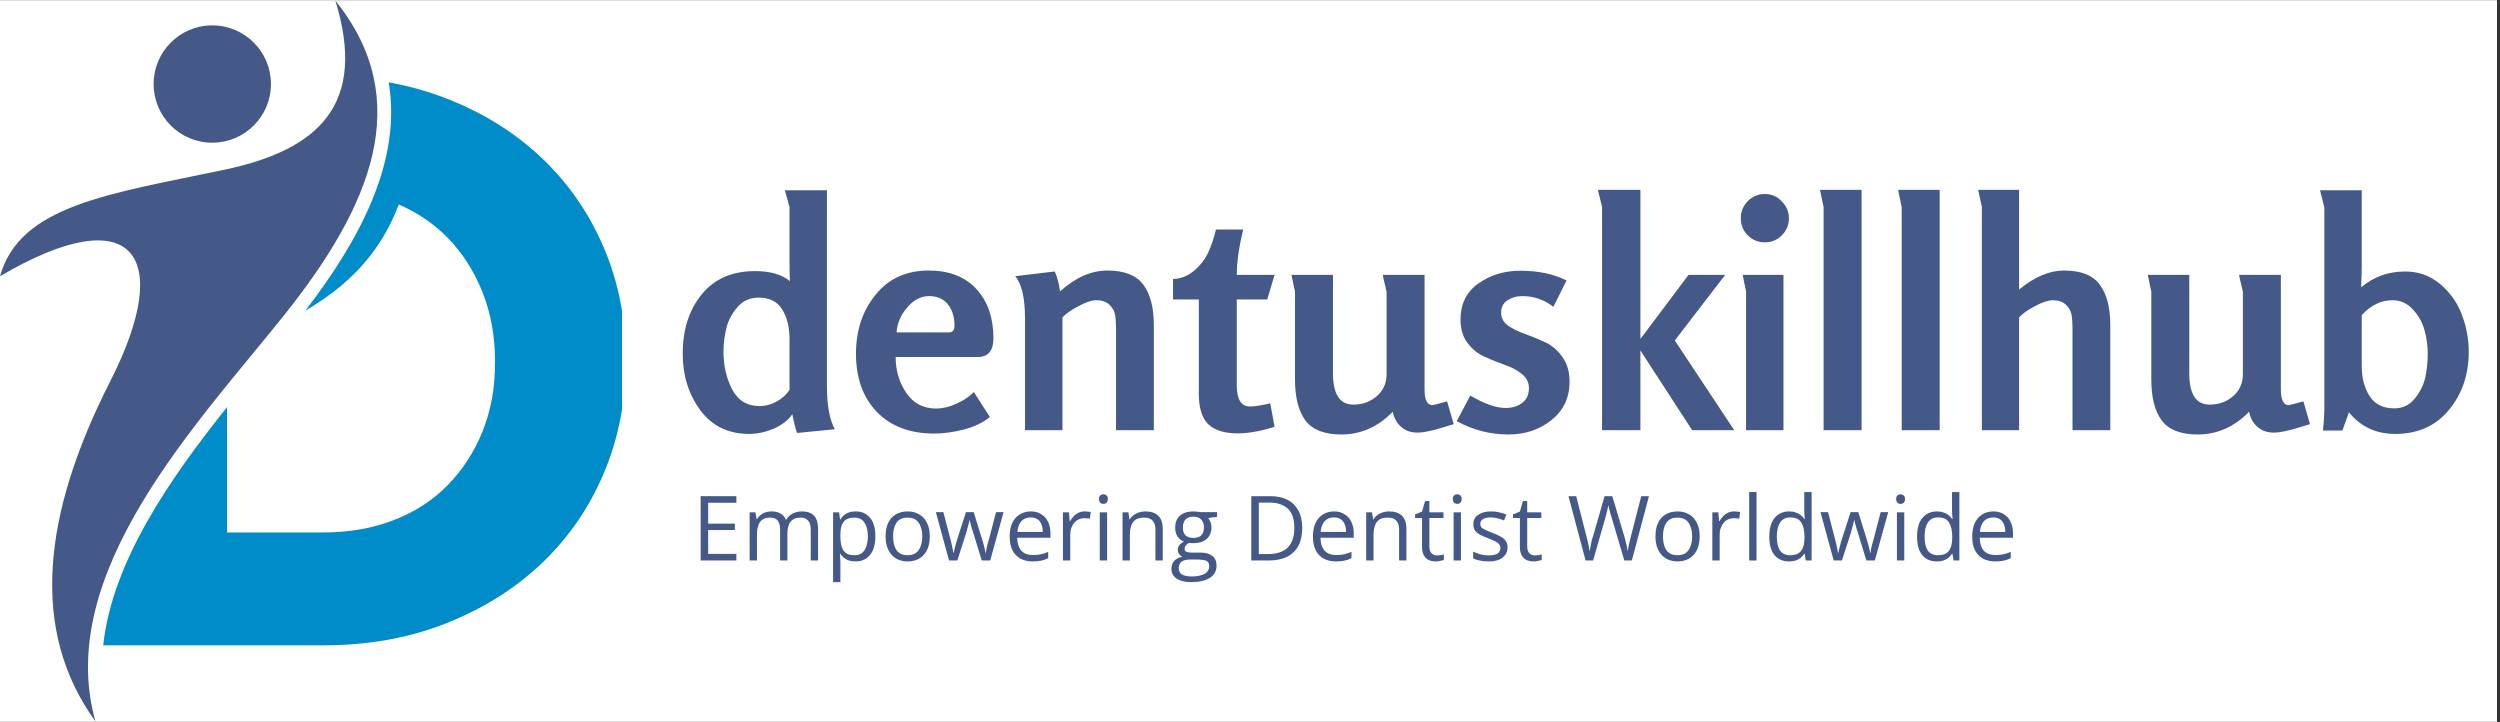
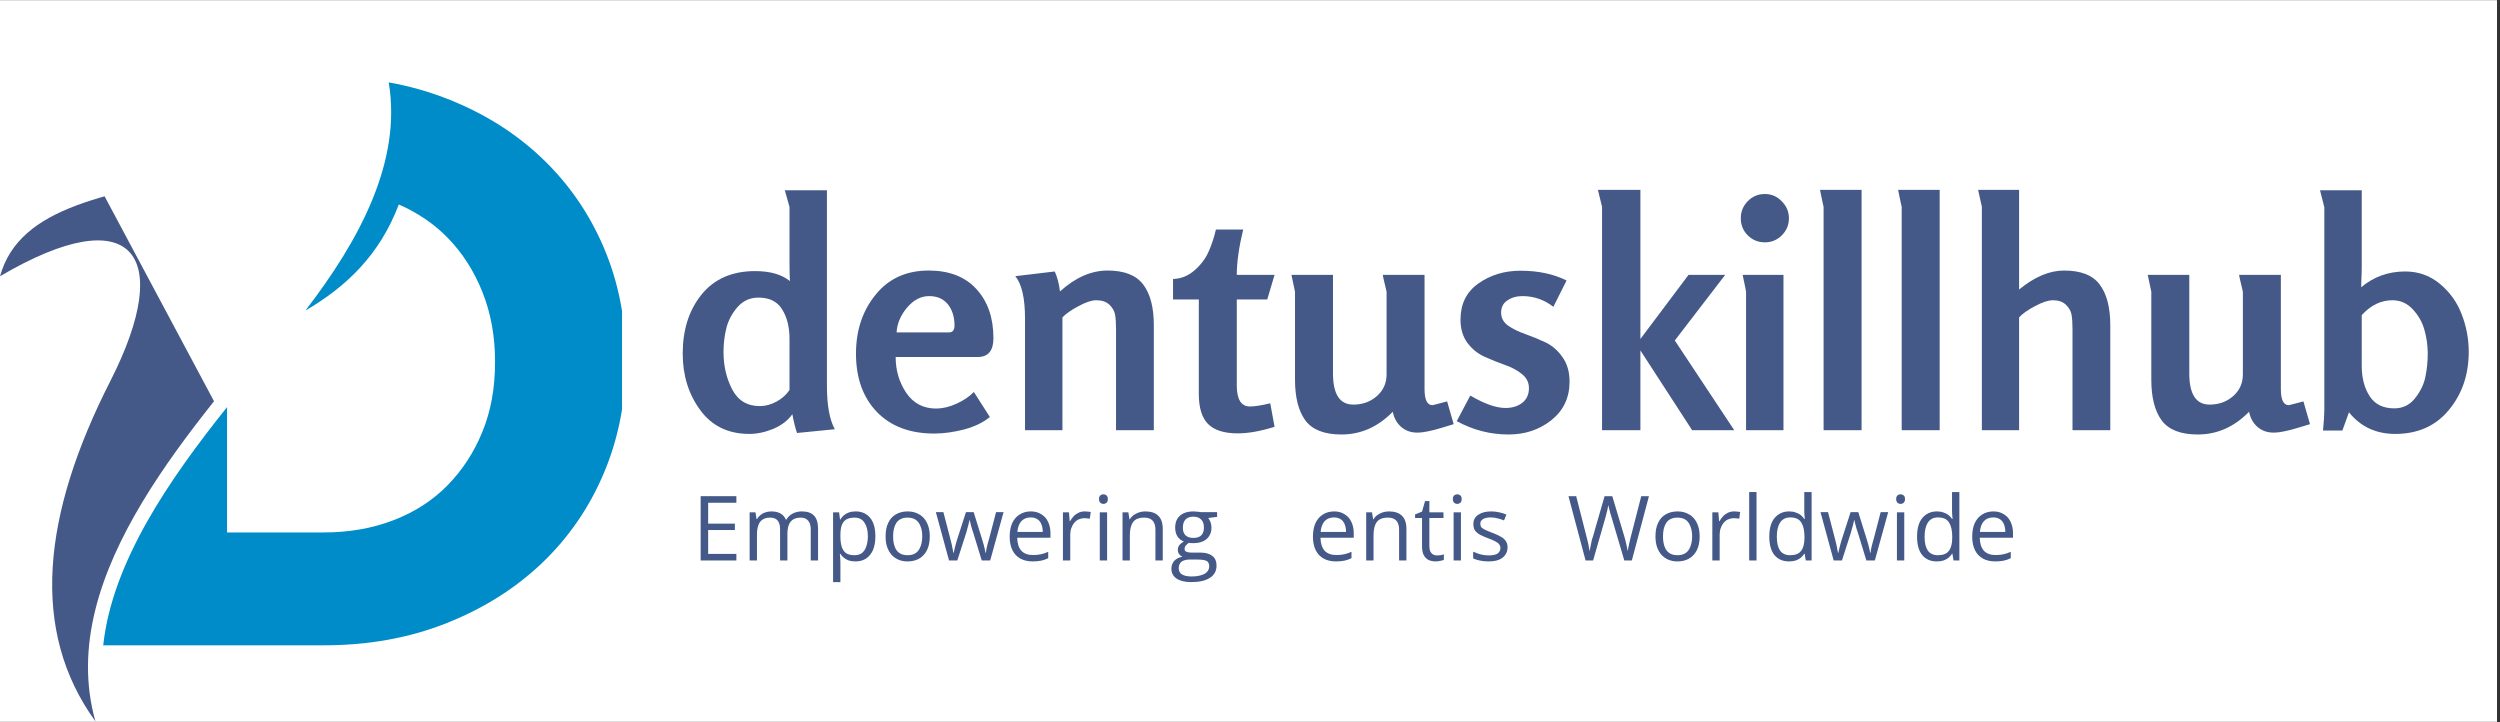
<svg xmlns="http://www.w3.org/2000/svg" width="277" zoomAndPan="magnify" viewBox="0 0 207.75 60" height="80" preserveAspectRatio="xMidYMid meet" version="1.0">
  <rect x="0" y="0" width="207.75" height="60" fill="#333333" stroke="none" />
  <defs>
    <g />
    <clipPath id="545bdb22de">
      <path d="M 0 0.035 L 207.5 0.035 L 207.5 59.965 L 0 59.965 Z M 0 0.035 " clip-rule="nonzero" />
    </clipPath>
    <clipPath id="d066ba0c5d">
      <path d="M 8 6 L 51.688 6 L 51.688 54 L 8 54 Z M 8 6 " clip-rule="nonzero" />
    </clipPath>
    <clipPath id="7fa875b711">
-       <path d="M 0 0.035 L 32 0.035 L 32 59.965 L 0 59.965 Z M 0 0.035 " clip-rule="nonzero" />
+       <path d="M 0 0.035 L 32 59.965 L 0 59.965 Z M 0 0.035 " clip-rule="nonzero" />
    </clipPath>
  </defs>
  <g clip-path="url(#545bdb22de)">
    <path fill="#ffffff" d="M 0 0.035 L 207.5 0.035 L 207.5 59.965 L 0 59.965 Z M 0 0.035 " fill-opacity="1" fill-rule="nonzero" />
    <path fill="#ffffff" d="M 0 0.035 L 207.5 0.035 L 207.5 59.965 L 0 59.965 Z M 0 0.035 " fill-opacity="1" fill-rule="nonzero" />
  </g>
  <g clip-path="url(#d066ba0c5d)">
    <path fill="#008cc9" d="M 52.004 30 L 52.004 29.867 C 52.004 26.535 51.398 23.445 50.18 20.586 C 48.965 17.727 47.242 15.242 45.02 13.129 C 42.793 11.012 40.137 9.363 37.055 8.168 C 35.543 7.586 33.961 7.141 32.301 6.844 C 33.418 13.453 29.824 20.023 25.375 25.812 C 28.781 23.82 31.543 21.199 33.141 16.992 C 34.703 17.676 36.055 18.59 37.188 19.746 C 38.422 21.008 39.391 22.512 40.09 24.27 C 40.789 26.023 41.137 27.938 41.137 30.004 L 41.137 30.141 C 41.137 32.254 40.789 34.164 40.09 35.875 C 39.395 37.586 38.426 39.07 37.188 40.332 C 35.953 41.59 34.453 42.559 32.699 43.23 C 30.945 43.906 29.012 44.246 26.895 44.246 L 18.867 44.246 L 18.867 33.832 C 14.129 39.762 9.324 46.676 8.578 53.625 L 26.898 53.625 C 30.59 53.625 33.973 53.02 37.055 51.805 C 40.137 50.586 42.793 48.926 45.02 46.809 C 47.242 44.691 48.965 42.195 50.18 39.316 C 51.398 36.434 52.004 33.332 52.004 30 " fill-opacity="1" fill-rule="nonzero" />
  </g>
  <g clip-path="url(#7fa875b711)">
    <path fill="#445988" d="M 17.641 2.109 C 20.336 2.109 22.516 4.293 22.516 6.984 C 22.516 9.676 20.332 11.859 17.641 11.859 C 14.945 11.859 12.766 9.676 12.766 6.984 C 12.766 4.293 14.945 2.109 17.641 2.109 M 27.871 0.055 C 30.52 8.672 26.512 12.453 18.625 14.109 C 9.039 16.125 1.652 17.059 0 22.957 C 10.98 16.496 14.566 21.062 9.168 31.668 C 3.516 42.773 2.461 52.402 7.93 59.945 C 4.438 47.562 16.574 35.02 23.641 26.156 C 30.805 17.168 34.551 8.352 27.871 0.055 Z M 27.871 0.055 " fill-opacity="1" fill-rule="evenodd" />
  </g>
  <g fill="#445988" fill-opacity="1">
    <g transform="translate(55.999, 35.747)">
      <g>
        <path d="M 13.375 -0.078 L 10.234 0.234 C 10.098 -0.148 9.969 -0.672 9.844 -1.328 C 9.5 -0.828 8.984 -0.426 8.297 -0.125 C 7.609 0.164 6.93 0.312 6.266 0.312 C 4.516 0.312 3.156 -0.348 2.188 -1.672 C 1.219 -2.992 0.734 -4.555 0.734 -6.359 C 0.734 -8.336 1.254 -9.973 2.297 -11.266 C 3.348 -12.566 4.832 -13.219 6.75 -13.219 C 8 -13.219 8.961 -12.941 9.641 -12.391 C 9.617 -12.859 9.609 -13.383 9.609 -13.969 L 9.609 -18.547 L 9.219 -19.938 L 12.719 -19.938 L 12.719 -3.688 C 12.719 -2.07 12.938 -0.867 13.375 -0.078 Z M 9.609 -3.344 L 9.609 -7.578 C 9.609 -8.566 9.406 -9.383 9 -10.031 C 8.602 -10.688 7.945 -11.016 7.031 -11.016 C 6.32 -11.016 5.738 -10.75 5.281 -10.219 C 4.82 -9.688 4.516 -9.102 4.359 -8.469 C 4.203 -7.844 4.125 -7.188 4.125 -6.5 C 4.125 -5.352 4.363 -4.316 4.844 -3.391 C 5.332 -2.461 6.098 -2 7.141 -2 C 7.609 -2 8.07 -2.125 8.531 -2.375 C 8.988 -2.625 9.348 -2.945 9.609 -3.344 Z M 9.609 -3.344 " />
      </g>
    </g>
  </g>
  <g fill="#445988" fill-opacity="1">
    <g transform="translate(70.46, 35.747)">
      <g>
        <path d="M 12.094 -7.641 C 12.094 -6.598 11.656 -6.078 10.781 -6.078 L 3.969 -6.078 C 3.969 -4.973 4.258 -3.984 4.844 -3.109 C 5.438 -2.234 6.266 -1.797 7.328 -1.797 C 7.859 -1.797 8.414 -1.926 9 -2.188 C 9.582 -2.445 10.07 -2.773 10.469 -3.172 L 11.797 -1.094 C 11.254 -0.645 10.547 -0.301 9.672 -0.062 C 8.797 0.164 7.961 0.281 7.172 0.281 C 5.16 0.281 3.57 -0.316 2.406 -1.516 C 1.25 -2.723 0.672 -4.336 0.672 -6.359 C 0.672 -8.285 1.211 -9.914 2.297 -11.25 C 3.379 -12.594 4.852 -13.266 6.719 -13.266 C 8.414 -13.266 9.734 -12.754 10.672 -11.734 C 11.617 -10.711 12.094 -9.348 12.094 -7.641 Z M 8.859 -8.703 C 8.859 -9.41 8.676 -9.992 8.312 -10.453 C 7.945 -10.91 7.426 -11.141 6.75 -11.141 C 6.062 -11.141 5.445 -10.816 4.906 -10.172 C 4.375 -9.535 4.086 -8.852 4.047 -8.125 L 8.406 -8.125 C 8.707 -8.125 8.859 -8.316 8.859 -8.703 Z M 8.859 -8.703 " />
      </g>
    </g>
  </g>
  <g fill="#445988" fill-opacity="1">
    <g transform="translate(83.258, 35.747)">
      <g>
        <path d="M 12.625 0 L 9.484 0 L 9.484 -8.406 C 9.484 -8.895 9.457 -9.289 9.406 -9.594 C 9.352 -9.895 9.195 -10.172 8.938 -10.422 C 8.676 -10.672 8.312 -10.797 7.844 -10.797 C 7.457 -10.797 6.969 -10.633 6.375 -10.312 C 5.781 -10 5.332 -9.688 5.031 -9.375 L 5.031 0 L 1.922 0 L 1.922 -9.25 C 1.922 -10.977 1.648 -12.16 1.109 -12.797 L 4.391 -13.188 C 4.598 -12.738 4.742 -12.188 4.828 -11.531 C 6.109 -12.688 7.426 -13.266 8.781 -13.266 C 10.176 -13.266 11.164 -12.875 11.75 -12.094 C 12.332 -11.32 12.625 -10.195 12.625 -8.719 Z M 12.625 0 " />
      </g>
    </g>
  </g>
  <g fill="#445988" fill-opacity="1">
    <g transform="translate(97.433, 35.747)">
      <g>
        <path d="M 8.484 -0.281 C 7.328 0.082 6.305 0.266 5.422 0.266 C 4.297 0.266 3.473 0.004 2.953 -0.516 C 2.441 -1.035 2.188 -1.867 2.188 -3.016 L 2.188 -10.859 L 0.047 -10.859 L 0.047 -12.562 C 0.703 -12.582 1.289 -12.816 1.812 -13.266 C 2.332 -13.711 2.723 -14.223 2.984 -14.797 C 3.242 -15.367 3.453 -15.992 3.609 -16.672 L 5.875 -16.672 C 5.52 -15.203 5.344 -13.945 5.344 -12.906 L 8.484 -12.906 L 7.875 -10.859 L 5.344 -10.859 L 5.344 -3.719 C 5.344 -2.551 5.707 -1.969 6.438 -1.969 C 6.832 -1.969 7.395 -2.055 8.125 -2.234 Z M 8.484 -0.281 " />
      </g>
    </g>
  </g>
  <g fill="#445988" fill-opacity="1">
    <g transform="translate(105.896, 35.747)">
      <g>
        <path d="M 14.906 -0.5 C 14.781 -0.457 14.473 -0.363 13.984 -0.219 C 13.504 -0.07 13.102 0.031 12.781 0.094 C 12.469 0.164 12.164 0.203 11.875 0.203 C 11.352 0.203 10.91 0.047 10.547 -0.266 C 10.18 -0.586 9.945 -1.008 9.844 -1.531 C 8.613 -0.27 7.191 0.359 5.578 0.359 C 4.16 0.359 3.16 -0.031 2.578 -0.812 C 2.004 -1.602 1.719 -2.727 1.719 -4.188 L 1.719 -11.5 L 1.422 -12.906 L 4.875 -12.906 L 4.875 -4.719 C 4.875 -2.988 5.438 -2.125 6.562 -2.125 C 7.332 -2.125 7.984 -2.359 8.516 -2.828 C 9.055 -3.297 9.328 -3.898 9.328 -4.641 L 9.328 -11.5 C 9.328 -11.52 9.301 -11.633 9.25 -11.844 C 9.195 -12.051 9.145 -12.27 9.094 -12.5 C 9.039 -12.738 9.016 -12.875 9.016 -12.906 L 12.484 -12.906 L 12.484 -3.422 C 12.484 -2.523 12.703 -2.078 13.141 -2.078 C 13.172 -2.078 13.578 -2.18 14.359 -2.391 Z M 14.906 -0.5 " />
      </g>
    </g>
  </g>
  <g fill="#445988" fill-opacity="1">
    <g transform="translate(120.227, 35.747)">
      <g>
        <path d="M 10.203 -4.031 C 10.203 -2.695 9.695 -1.629 8.688 -0.828 C 7.688 -0.035 6.504 0.359 5.141 0.359 C 3.617 0.359 2.18 -0.008 0.828 -0.75 L 1.953 -2.875 C 3.129 -2.188 4.102 -1.844 4.875 -1.844 C 5.438 -1.844 5.898 -1.984 6.266 -2.266 C 6.641 -2.555 6.828 -2.969 6.828 -3.5 C 6.828 -3.969 6.629 -4.359 6.234 -4.672 C 5.848 -4.984 5.379 -5.234 4.828 -5.422 C 4.273 -5.617 3.719 -5.844 3.156 -6.094 C 2.594 -6.344 2.113 -6.727 1.719 -7.25 C 1.332 -7.77 1.141 -8.414 1.141 -9.188 C 1.141 -10.488 1.633 -11.488 2.625 -12.188 C 3.625 -12.895 4.789 -13.25 6.125 -13.25 C 7.602 -13.25 8.879 -12.977 9.953 -12.438 L 8.859 -10.25 C 8.098 -10.844 7.238 -11.141 6.281 -11.141 C 5.801 -11.141 5.383 -11.02 5.031 -10.781 C 4.688 -10.551 4.516 -10.211 4.516 -9.766 C 4.516 -9.328 4.707 -8.969 5.094 -8.688 C 5.488 -8.414 5.969 -8.18 6.531 -7.984 C 7.094 -7.785 7.648 -7.555 8.203 -7.297 C 8.754 -7.035 9.223 -6.629 9.609 -6.078 C 10.004 -5.535 10.203 -4.852 10.203 -4.031 Z M 10.203 -4.031 " />
      </g>
    </g>
  </g>
  <g fill="#445988" fill-opacity="1">
    <g transform="translate(131.364, 35.747)">
      <g>
        <path d="M 12.75 0 L 9.25 0 L 4.953 -6.625 L 4.953 0 L 1.766 0 L 1.766 -18.562 L 1.422 -19.969 L 4.953 -19.969 L 4.953 -7.578 L 8.953 -12.906 L 12 -12.906 L 7.812 -7.453 Z M 12.75 0 " />
      </g>
    </g>
  </g>
  <g fill="#445988" fill-opacity="1">
    <g transform="translate(143.41, 35.747)">
      <g>
        <path d="M 4.797 0 L 1.688 0 L 1.688 -11.5 C 1.688 -11.52 1.664 -11.633 1.625 -11.844 C 1.582 -12.051 1.535 -12.273 1.484 -12.516 C 1.43 -12.754 1.406 -12.883 1.406 -12.906 L 4.797 -12.906 Z M 4.641 -19.031 C 5.047 -18.633 5.25 -18.16 5.25 -17.609 C 5.25 -17.055 5.051 -16.582 4.656 -16.188 C 4.27 -15.801 3.801 -15.609 3.25 -15.609 C 2.695 -15.609 2.223 -15.801 1.828 -16.188 C 1.441 -16.582 1.25 -17.055 1.25 -17.609 C 1.25 -18.16 1.441 -18.633 1.828 -19.031 C 2.223 -19.426 2.695 -19.625 3.25 -19.625 C 3.801 -19.625 4.266 -19.426 4.641 -19.031 Z M 4.641 -19.031 " />
      </g>
    </g>
  </g>
  <g fill="#445988" fill-opacity="1">
    <g transform="translate(149.9, 35.747)">
      <g>
        <path d="M 4.797 0 L 1.641 0 L 1.641 -18.562 C 1.641 -18.582 1.613 -18.695 1.562 -18.906 C 1.52 -19.113 1.473 -19.336 1.422 -19.578 C 1.367 -19.816 1.344 -19.945 1.344 -19.969 L 4.797 -19.969 Z M 4.797 0 " />
      </g>
    </g>
  </g>
  <g fill="#445988" fill-opacity="1">
    <g transform="translate(156.39, 35.747)">
      <g>
        <path d="M 4.797 0 L 1.641 0 L 1.641 -18.562 C 1.641 -18.582 1.613 -18.695 1.562 -18.906 C 1.52 -19.113 1.473 -19.336 1.422 -19.578 C 1.367 -19.816 1.344 -19.945 1.344 -19.969 L 4.797 -19.969 Z M 4.797 0 " />
      </g>
    </g>
  </g>
  <g fill="#445988" fill-opacity="1">
    <g transform="translate(162.881, 35.747)">
      <g>
        <path d="M 12.484 0 L 9.344 0 L 9.344 -8.406 C 9.344 -8.895 9.316 -9.289 9.266 -9.594 C 9.211 -9.895 9.055 -10.172 8.797 -10.422 C 8.535 -10.672 8.176 -10.797 7.719 -10.797 C 7.332 -10.797 6.836 -10.633 6.234 -10.312 C 5.641 -10 5.195 -9.688 4.906 -9.375 L 4.906 0 L 1.812 0 L 1.812 -18.562 L 1.5 -19.969 L 4.906 -19.969 L 4.906 -11.688 C 6.188 -12.738 7.43 -13.266 8.641 -13.266 C 10.047 -13.266 11.035 -12.875 11.609 -12.094 C 12.191 -11.32 12.484 -10.195 12.484 -8.719 Z M 12.484 0 " />
      </g>
    </g>
  </g>
  <g fill="#445988" fill-opacity="1">
    <g transform="translate(177.055, 35.747)">
      <g>
        <path d="M 14.906 -0.5 C 14.781 -0.457 14.473 -0.363 13.984 -0.219 C 13.504 -0.07 13.102 0.031 12.781 0.094 C 12.469 0.164 12.164 0.203 11.875 0.203 C 11.352 0.203 10.91 0.047 10.547 -0.266 C 10.18 -0.586 9.945 -1.008 9.844 -1.531 C 8.613 -0.27 7.191 0.359 5.578 0.359 C 4.16 0.359 3.16 -0.031 2.578 -0.812 C 2.004 -1.602 1.719 -2.727 1.719 -4.188 L 1.719 -11.5 L 1.422 -12.906 L 4.875 -12.906 L 4.875 -4.719 C 4.875 -2.988 5.438 -2.125 6.562 -2.125 C 7.332 -2.125 7.984 -2.359 8.516 -2.828 C 9.055 -3.297 9.328 -3.898 9.328 -4.641 L 9.328 -11.5 C 9.328 -11.52 9.301 -11.633 9.25 -11.844 C 9.195 -12.051 9.145 -12.27 9.094 -12.5 C 9.039 -12.738 9.016 -12.875 9.016 -12.906 L 12.484 -12.906 L 12.484 -3.422 C 12.484 -2.523 12.703 -2.078 13.141 -2.078 C 13.172 -2.078 13.578 -2.18 14.359 -2.391 Z M 14.906 -0.5 " />
      </g>
    </g>
  </g>
  <g fill="#445988" fill-opacity="1">
    <g transform="translate(191.386, 35.747)">
      <g>
        <path d="M 13.766 -6.516 C 13.766 -4.609 13.211 -2.992 12.109 -1.672 C 11.016 -0.348 9.531 0.312 7.656 0.312 C 6.062 0.312 4.781 -0.285 3.812 -1.484 L 3.266 0.031 L 1.656 0.031 C 1.727 -0.727 1.766 -1.301 1.766 -1.688 L 1.766 -18.516 C 1.766 -18.535 1.707 -18.766 1.594 -19.203 C 1.477 -19.641 1.414 -19.883 1.406 -19.938 L 4.875 -19.938 L 4.875 -13.656 C 4.875 -13.238 4.863 -12.844 4.844 -12.469 C 4.832 -12.102 4.828 -11.906 4.828 -11.875 C 5.867 -12.75 7.086 -13.188 8.484 -13.188 C 9.598 -13.188 10.566 -12.836 11.391 -12.141 C 12.211 -11.453 12.812 -10.609 13.188 -9.609 C 13.57 -8.617 13.766 -7.586 13.766 -6.516 Z M 10.359 -6.359 C 10.359 -7.016 10.27 -7.66 10.094 -8.297 C 9.926 -8.93 9.609 -9.504 9.141 -10.016 C 8.672 -10.535 8.098 -10.797 7.422 -10.797 C 6.473 -10.797 5.625 -10.383 4.875 -9.562 L 4.875 -5.328 C 4.875 -4.336 5.094 -3.504 5.531 -2.828 C 5.969 -2.148 6.648 -1.812 7.578 -1.812 C 8.273 -1.812 8.844 -2.082 9.281 -2.625 C 9.727 -3.176 10.02 -3.766 10.156 -4.391 C 10.289 -5.023 10.359 -5.68 10.359 -6.359 Z M 10.359 -6.359 " />
      </g>
    </g>
  </g>
  <g fill="#445988" fill-opacity="1">
    <g transform="translate(57.49, 46.576)">
      <g>
        <path d="M 3.703 0 L 0.734 0 L 0.734 -5.344 L 3.703 -5.344 L 3.703 -4.797 L 1.359 -4.797 L 1.359 -3.062 L 3.578 -3.062 L 3.578 -2.531 L 1.359 -2.531 L 1.359 -0.547 L 3.703 -0.547 Z M 3.703 0 " />
      </g>
    </g>
    <g transform="translate(61.653, 46.576)">
      <g>
        <path d="M 4.984 -4.078 C 5.43 -4.078 5.766 -3.961 5.984 -3.734 C 6.211 -3.504 6.328 -3.133 6.328 -2.625 L 6.328 0 L 5.719 0 L 5.719 -2.594 C 5.719 -2.914 5.645 -3.156 5.5 -3.312 C 5.363 -3.477 5.16 -3.562 4.891 -3.562 C 4.504 -3.562 4.223 -3.445 4.047 -3.219 C 3.867 -3 3.781 -2.672 3.781 -2.234 L 3.781 0 L 3.172 0 L 3.172 -2.594 C 3.172 -2.812 3.141 -2.988 3.078 -3.125 C 3.023 -3.27 2.938 -3.379 2.812 -3.453 C 2.688 -3.523 2.531 -3.562 2.344 -3.562 C 2.07 -3.562 1.859 -3.504 1.703 -3.391 C 1.547 -3.285 1.43 -3.125 1.359 -2.906 C 1.285 -2.695 1.25 -2.438 1.25 -2.125 L 1.25 0 L 0.641 0 L 0.641 -4 L 1.125 -4 L 1.219 -3.438 L 1.25 -3.438 C 1.332 -3.57 1.43 -3.688 1.547 -3.781 C 1.672 -3.883 1.805 -3.957 1.953 -4 C 2.109 -4.051 2.273 -4.078 2.453 -4.078 C 2.754 -4.078 3.004 -4.02 3.203 -3.906 C 3.41 -3.789 3.562 -3.617 3.656 -3.391 L 3.688 -3.391 C 3.82 -3.617 4.004 -3.789 4.234 -3.906 C 4.461 -4.02 4.711 -4.078 4.984 -4.078 Z M 4.984 -4.078 " />
      </g>
    </g>
    <g transform="translate(68.588, 46.576)">
      <g>
        <path d="M 2.516 -4.078 C 3.016 -4.078 3.41 -3.906 3.703 -3.562 C 4.004 -3.219 4.156 -2.703 4.156 -2.016 C 4.156 -1.555 4.086 -1.172 3.953 -0.859 C 3.816 -0.555 3.625 -0.32 3.375 -0.156 C 3.133 0 2.844 0.078 2.5 0.078 C 2.289 0.078 2.102 0.051 1.938 0 C 1.781 -0.062 1.645 -0.141 1.531 -0.234 C 1.414 -0.328 1.32 -0.43 1.25 -0.547 L 1.203 -0.547 C 1.211 -0.453 1.223 -0.336 1.234 -0.203 C 1.242 -0.066 1.25 0.047 1.25 0.141 L 1.25 1.797 L 0.641 1.797 L 0.641 -4 L 1.141 -4 L 1.219 -3.406 L 1.25 -3.406 C 1.32 -3.531 1.414 -3.645 1.531 -3.75 C 1.645 -3.852 1.781 -3.93 1.938 -3.984 C 2.102 -4.047 2.297 -4.078 2.516 -4.078 Z M 2.422 -3.562 C 2.141 -3.562 1.91 -3.508 1.734 -3.406 C 1.566 -3.301 1.441 -3.141 1.359 -2.922 C 1.285 -2.711 1.25 -2.445 1.25 -2.125 L 1.25 -2 C 1.25 -1.664 1.285 -1.379 1.359 -1.141 C 1.43 -0.91 1.551 -0.734 1.719 -0.609 C 1.895 -0.492 2.129 -0.438 2.422 -0.438 C 2.672 -0.438 2.879 -0.5 3.047 -0.625 C 3.211 -0.758 3.332 -0.945 3.406 -1.188 C 3.488 -1.426 3.531 -1.703 3.531 -2.016 C 3.531 -2.492 3.438 -2.867 3.25 -3.141 C 3.07 -3.422 2.797 -3.562 2.422 -3.562 Z M 2.422 -3.562 " />
      </g>
    </g>
    <g transform="translate(73.171, 46.576)">
      <g>
        <path d="M 4.094 -2.016 C 4.094 -1.68 4.051 -1.383 3.969 -1.125 C 3.883 -0.863 3.758 -0.645 3.594 -0.469 C 3.438 -0.289 3.242 -0.156 3.016 -0.062 C 2.785 0.031 2.523 0.078 2.234 0.078 C 1.973 0.078 1.727 0.031 1.5 -0.062 C 1.281 -0.156 1.086 -0.289 0.922 -0.469 C 0.766 -0.645 0.641 -0.863 0.547 -1.125 C 0.461 -1.383 0.422 -1.68 0.422 -2.016 C 0.422 -2.453 0.492 -2.82 0.641 -3.125 C 0.785 -3.438 0.992 -3.672 1.266 -3.828 C 1.547 -3.992 1.879 -4.078 2.266 -4.078 C 2.629 -4.078 2.945 -3.992 3.219 -3.828 C 3.5 -3.672 3.711 -3.438 3.859 -3.125 C 4.016 -2.82 4.094 -2.453 4.094 -2.016 Z M 1.047 -2.016 C 1.047 -1.691 1.086 -1.41 1.172 -1.172 C 1.254 -0.93 1.383 -0.75 1.562 -0.625 C 1.738 -0.5 1.969 -0.438 2.25 -0.438 C 2.531 -0.438 2.758 -0.5 2.938 -0.625 C 3.113 -0.75 3.242 -0.93 3.328 -1.172 C 3.422 -1.41 3.469 -1.691 3.469 -2.016 C 3.469 -2.328 3.422 -2.598 3.328 -2.828 C 3.242 -3.066 3.113 -3.25 2.938 -3.375 C 2.758 -3.5 2.531 -3.562 2.25 -3.562 C 1.832 -3.562 1.523 -3.422 1.328 -3.141 C 1.141 -2.867 1.047 -2.492 1.047 -2.016 Z M 1.047 -2.016 " />
      </g>
    </g>
    <g transform="translate(77.677, 46.576)">
      <g>
        <path d="M 3.906 0 L 3.188 -2.344 C 3.156 -2.438 3.125 -2.531 3.094 -2.625 C 3.07 -2.727 3.047 -2.82 3.016 -2.906 C 2.992 -3 2.973 -3.082 2.953 -3.156 C 2.941 -3.238 2.926 -3.305 2.906 -3.359 L 2.891 -3.359 C 2.879 -3.305 2.863 -3.238 2.844 -3.156 C 2.832 -3.082 2.812 -3 2.781 -2.906 C 2.758 -2.82 2.734 -2.727 2.703 -2.625 C 2.68 -2.531 2.656 -2.43 2.625 -2.328 L 1.875 0 L 1.188 0 L 0.094 -4.016 L 0.719 -4.016 L 1.297 -1.797 C 1.336 -1.648 1.375 -1.504 1.406 -1.359 C 1.438 -1.223 1.461 -1.094 1.484 -0.969 C 1.516 -0.844 1.535 -0.734 1.547 -0.641 L 1.578 -0.641 C 1.598 -0.703 1.613 -0.773 1.625 -0.859 C 1.645 -0.941 1.664 -1.031 1.688 -1.125 C 1.719 -1.227 1.742 -1.328 1.766 -1.422 C 1.797 -1.516 1.82 -1.602 1.844 -1.688 L 2.594 -4.016 L 3.234 -4.016 L 3.953 -1.703 C 3.992 -1.578 4.031 -1.453 4.062 -1.328 C 4.094 -1.203 4.125 -1.078 4.156 -0.953 C 4.188 -0.836 4.207 -0.734 4.219 -0.641 L 4.25 -0.641 C 4.258 -0.723 4.273 -0.828 4.297 -0.953 C 4.328 -1.078 4.359 -1.211 4.391 -1.359 C 4.43 -1.504 4.473 -1.648 4.516 -1.797 L 5.094 -4.016 L 5.719 -4.016 L 4.609 0 Z M 3.906 0 " />
      </g>
    </g>
    <g transform="translate(83.482, 46.576)">
      <g>
        <path d="M 2.188 -4.078 C 2.52 -4.078 2.805 -4 3.047 -3.844 C 3.297 -3.695 3.484 -3.488 3.609 -3.219 C 3.742 -2.945 3.812 -2.629 3.812 -2.266 L 3.812 -1.891 L 1.047 -1.891 C 1.055 -1.422 1.172 -1.062 1.391 -0.812 C 1.617 -0.57 1.941 -0.453 2.359 -0.453 C 2.609 -0.453 2.828 -0.473 3.016 -0.516 C 3.211 -0.555 3.414 -0.625 3.625 -0.719 L 3.625 -0.188 C 3.426 -0.094 3.227 -0.023 3.031 0.016 C 2.832 0.055 2.598 0.078 2.328 0.078 C 1.941 0.078 1.602 0 1.312 -0.156 C 1.031 -0.312 0.812 -0.539 0.656 -0.844 C 0.5 -1.156 0.422 -1.531 0.422 -1.969 C 0.422 -2.406 0.488 -2.781 0.625 -3.094 C 0.77 -3.406 0.973 -3.645 1.234 -3.812 C 1.504 -3.988 1.82 -4.078 2.188 -4.078 Z M 2.172 -3.578 C 1.848 -3.578 1.586 -3.473 1.391 -3.266 C 1.203 -3.055 1.094 -2.758 1.062 -2.375 L 3.172 -2.375 C 3.172 -2.613 3.133 -2.82 3.062 -3 C 2.988 -3.188 2.879 -3.328 2.734 -3.422 C 2.586 -3.523 2.398 -3.578 2.172 -3.578 Z M 2.172 -3.578 " />
      </g>
    </g>
    <g transform="translate(87.688, 46.576)">
      <g>
        <path d="M 2.453 -4.078 C 2.535 -4.078 2.617 -4.07 2.703 -4.062 C 2.797 -4.051 2.879 -4.039 2.953 -4.031 L 2.875 -3.469 C 2.801 -3.488 2.723 -3.5 2.641 -3.5 C 2.566 -3.508 2.492 -3.516 2.422 -3.516 C 2.266 -3.516 2.113 -3.484 1.969 -3.422 C 1.82 -3.359 1.695 -3.266 1.594 -3.141 C 1.488 -3.023 1.406 -2.879 1.344 -2.703 C 1.281 -2.535 1.25 -2.352 1.25 -2.156 L 1.25 0 L 0.641 0 L 0.641 -4 L 1.141 -4 L 1.203 -3.266 L 1.234 -3.266 C 1.316 -3.41 1.414 -3.547 1.531 -3.672 C 1.645 -3.797 1.781 -3.895 1.938 -3.969 C 2.094 -4.039 2.266 -4.078 2.453 -4.078 Z M 2.453 -4.078 " />
      </g>
    </g>
    <g transform="translate(90.75, 46.576)">
      <g>
        <path d="M 1.25 -4 L 1.25 0 L 0.641 0 L 0.641 -4 Z M 0.953 -5.5 C 1.047 -5.5 1.129 -5.469 1.203 -5.406 C 1.273 -5.344 1.312 -5.242 1.312 -5.109 C 1.312 -4.973 1.273 -4.867 1.203 -4.797 C 1.129 -4.734 1.047 -4.703 0.953 -4.703 C 0.848 -4.703 0.758 -4.734 0.688 -4.797 C 0.613 -4.867 0.578 -4.973 0.578 -5.109 C 0.578 -5.242 0.613 -5.344 0.688 -5.406 C 0.758 -5.469 0.848 -5.5 0.953 -5.5 Z M 0.953 -5.5 " />
      </g>
    </g>
    <g transform="translate(92.641, 46.576)">
      <g>
        <path d="M 2.531 -4.078 C 3.008 -4.078 3.367 -3.957 3.609 -3.719 C 3.859 -3.488 3.984 -3.117 3.984 -2.609 L 3.984 0 L 3.375 0 L 3.375 -2.562 C 3.375 -2.895 3.297 -3.145 3.141 -3.312 C 2.992 -3.477 2.766 -3.562 2.453 -3.562 C 2.004 -3.562 1.691 -3.438 1.516 -3.188 C 1.336 -2.938 1.25 -2.57 1.25 -2.094 L 1.25 0 L 0.641 0 L 0.641 -4 L 1.125 -4 L 1.219 -3.422 L 1.25 -3.422 C 1.332 -3.566 1.441 -3.688 1.578 -3.781 C 1.711 -3.875 1.859 -3.945 2.016 -4 C 2.18 -4.051 2.352 -4.078 2.531 -4.078 Z M 2.531 -4.078 " />
      </g>
    </g>
    <g transform="translate(97.235, 46.576)">
      <g>
        <path d="M 1.75 1.797 C 1.227 1.797 0.82 1.695 0.531 1.5 C 0.25 1.301 0.109 1.031 0.109 0.688 C 0.109 0.426 0.188 0.207 0.344 0.031 C 0.508 -0.145 0.734 -0.258 1.016 -0.312 C 0.91 -0.363 0.82 -0.438 0.75 -0.531 C 0.676 -0.633 0.641 -0.75 0.641 -0.875 C 0.641 -1.02 0.676 -1.145 0.75 -1.25 C 0.832 -1.363 0.961 -1.473 1.141 -1.578 C 0.922 -1.66 0.742 -1.801 0.609 -2 C 0.484 -2.207 0.422 -2.445 0.422 -2.719 C 0.422 -3.008 0.477 -3.254 0.594 -3.453 C 0.719 -3.66 0.895 -3.816 1.125 -3.922 C 1.352 -4.023 1.629 -4.078 1.953 -4.078 C 2.016 -4.078 2.082 -4.07 2.156 -4.062 C 2.227 -4.062 2.297 -4.055 2.359 -4.047 C 2.43 -4.035 2.492 -4.023 2.547 -4.016 L 3.906 -4.016 L 3.906 -3.625 L 3.172 -3.531 C 3.242 -3.438 3.305 -3.32 3.359 -3.188 C 3.41 -3.051 3.438 -2.898 3.438 -2.734 C 3.438 -2.336 3.301 -2.02 3.031 -1.781 C 2.758 -1.551 2.383 -1.438 1.906 -1.438 C 1.801 -1.438 1.688 -1.445 1.562 -1.469 C 1.445 -1.395 1.359 -1.316 1.297 -1.234 C 1.234 -1.16 1.203 -1.07 1.203 -0.969 C 1.203 -0.883 1.223 -0.82 1.266 -0.781 C 1.316 -0.738 1.383 -0.707 1.469 -0.688 C 1.562 -0.664 1.676 -0.656 1.812 -0.656 L 2.516 -0.656 C 2.953 -0.656 3.285 -0.562 3.516 -0.375 C 3.742 -0.195 3.859 0.066 3.859 0.422 C 3.859 0.867 3.676 1.207 3.312 1.438 C 2.957 1.676 2.438 1.797 1.75 1.797 Z M 1.781 1.328 C 2.102 1.328 2.375 1.289 2.594 1.219 C 2.812 1.156 2.973 1.062 3.078 0.938 C 3.191 0.812 3.25 0.66 3.25 0.484 C 3.25 0.328 3.211 0.207 3.141 0.125 C 3.066 0.039 2.957 -0.008 2.812 -0.031 C 2.676 -0.062 2.504 -0.078 2.297 -0.078 L 1.609 -0.078 C 1.43 -0.078 1.273 -0.051 1.141 0 C 1.004 0.051 0.898 0.129 0.828 0.234 C 0.754 0.348 0.719 0.488 0.719 0.656 C 0.719 0.875 0.805 1.039 0.984 1.156 C 1.172 1.27 1.438 1.328 1.781 1.328 Z M 1.938 -1.875 C 2.227 -1.875 2.445 -1.945 2.594 -2.094 C 2.738 -2.238 2.812 -2.453 2.812 -2.734 C 2.812 -3.035 2.734 -3.258 2.578 -3.406 C 2.43 -3.562 2.211 -3.641 1.922 -3.641 C 1.648 -3.641 1.438 -3.562 1.281 -3.406 C 1.133 -3.25 1.062 -3.02 1.062 -2.719 C 1.062 -2.445 1.133 -2.238 1.281 -2.094 C 1.438 -1.945 1.656 -1.875 1.938 -1.875 Z M 1.938 -1.875 " />
      </g>
    </g>
    <g transform="translate(101.302, 46.576)">
      <g />
    </g>
    <g transform="translate(103.248, 46.576)">
      <g>
-         <path d="M 4.969 -2.719 C 4.969 -2.113 4.859 -1.609 4.641 -1.203 C 4.422 -0.805 4.102 -0.504 3.688 -0.297 C 3.27 -0.098 2.77 0 2.188 0 L 0.734 0 L 0.734 -5.344 L 2.344 -5.344 C 2.883 -5.344 3.348 -5.242 3.734 -5.047 C 4.129 -4.848 4.43 -4.551 4.641 -4.156 C 4.859 -3.77 4.969 -3.289 4.969 -2.719 Z M 4.312 -2.703 C 4.312 -3.18 4.234 -3.578 4.078 -3.891 C 3.922 -4.203 3.688 -4.43 3.375 -4.578 C 3.07 -4.734 2.695 -4.812 2.25 -4.812 L 1.359 -4.812 L 1.359 -0.531 L 2.109 -0.531 C 2.848 -0.531 3.398 -0.711 3.766 -1.078 C 4.129 -1.441 4.312 -1.984 4.312 -2.703 Z M 4.312 -2.703 " />
-       </g>
+         </g>
    </g>
    <g transform="translate(108.684, 46.576)">
      <g>
        <path d="M 2.188 -4.078 C 2.52 -4.078 2.805 -4 3.047 -3.844 C 3.297 -3.695 3.484 -3.488 3.609 -3.219 C 3.742 -2.945 3.812 -2.629 3.812 -2.266 L 3.812 -1.891 L 1.047 -1.891 C 1.055 -1.422 1.172 -1.062 1.391 -0.812 C 1.617 -0.57 1.941 -0.453 2.359 -0.453 C 2.609 -0.453 2.828 -0.473 3.016 -0.516 C 3.211 -0.555 3.414 -0.625 3.625 -0.719 L 3.625 -0.188 C 3.426 -0.094 3.227 -0.023 3.031 0.016 C 2.832 0.055 2.598 0.078 2.328 0.078 C 1.941 0.078 1.602 0 1.312 -0.156 C 1.031 -0.312 0.812 -0.539 0.656 -0.844 C 0.5 -1.156 0.422 -1.531 0.422 -1.969 C 0.422 -2.406 0.488 -2.781 0.625 -3.094 C 0.77 -3.406 0.973 -3.645 1.234 -3.812 C 1.504 -3.988 1.82 -4.078 2.188 -4.078 Z M 2.172 -3.578 C 1.848 -3.578 1.586 -3.473 1.391 -3.266 C 1.203 -3.055 1.094 -2.758 1.062 -2.375 L 3.172 -2.375 C 3.172 -2.613 3.133 -2.82 3.062 -3 C 2.988 -3.188 2.879 -3.328 2.734 -3.422 C 2.586 -3.523 2.398 -3.578 2.172 -3.578 Z M 2.172 -3.578 " />
      </g>
    </g>
    <g transform="translate(112.89, 46.576)">
      <g>
        <path d="M 2.531 -4.078 C 3.008 -4.078 3.367 -3.957 3.609 -3.719 C 3.859 -3.488 3.984 -3.117 3.984 -2.609 L 3.984 0 L 3.375 0 L 3.375 -2.562 C 3.375 -2.895 3.297 -3.145 3.141 -3.312 C 2.992 -3.477 2.766 -3.562 2.453 -3.562 C 2.004 -3.562 1.691 -3.438 1.516 -3.188 C 1.336 -2.938 1.25 -2.57 1.25 -2.094 L 1.25 0 L 0.641 0 L 0.641 -4 L 1.125 -4 L 1.219 -3.422 L 1.25 -3.422 C 1.332 -3.566 1.441 -3.688 1.578 -3.781 C 1.711 -3.875 1.859 -3.945 2.016 -4 C 2.18 -4.051 2.352 -4.078 2.531 -4.078 Z M 2.531 -4.078 " />
      </g>
    </g>
    <g transform="translate(117.484, 46.576)">
      <g>
        <path d="M 1.938 -0.422 C 2.031 -0.422 2.129 -0.426 2.234 -0.438 C 2.336 -0.457 2.426 -0.484 2.5 -0.516 L 2.5 -0.047 C 2.426 -0.016 2.328 0.008 2.203 0.031 C 2.078 0.062 1.953 0.078 1.828 0.078 C 1.617 0.078 1.426 0.039 1.25 -0.031 C 1.082 -0.113 0.945 -0.242 0.844 -0.422 C 0.738 -0.598 0.688 -0.844 0.688 -1.156 L 0.688 -3.531 L 0.109 -3.531 L 0.109 -3.828 L 0.688 -4.062 L 0.938 -4.938 L 1.297 -4.938 L 1.297 -4 L 2.469 -4 L 2.469 -3.531 L 1.297 -3.531 L 1.297 -1.172 C 1.297 -0.922 1.352 -0.734 1.469 -0.609 C 1.582 -0.484 1.738 -0.422 1.938 -0.422 Z M 1.938 -0.422 " />
      </g>
    </g>
    <g transform="translate(120.154, 46.576)">
      <g>
        <path d="M 1.25 -4 L 1.25 0 L 0.641 0 L 0.641 -4 Z M 0.953 -5.5 C 1.047 -5.5 1.129 -5.469 1.203 -5.406 C 1.273 -5.344 1.312 -5.242 1.312 -5.109 C 1.312 -4.973 1.273 -4.867 1.203 -4.797 C 1.129 -4.734 1.047 -4.703 0.953 -4.703 C 0.848 -4.703 0.758 -4.734 0.688 -4.797 C 0.613 -4.867 0.578 -4.973 0.578 -5.109 C 0.578 -5.242 0.613 -5.344 0.688 -5.406 C 0.758 -5.469 0.848 -5.5 0.953 -5.5 Z M 0.953 -5.5 " />
      </g>
    </g>
    <g transform="translate(122.045, 46.576)">
      <g>
        <path d="M 3.234 -1.094 C 3.234 -0.844 3.164 -0.629 3.031 -0.453 C 2.906 -0.273 2.723 -0.141 2.484 -0.047 C 2.254 0.035 1.973 0.078 1.641 0.078 C 1.359 0.078 1.113 0.051 0.906 0 C 0.707 -0.039 0.531 -0.098 0.375 -0.172 L 0.375 -0.734 C 0.539 -0.66 0.734 -0.586 0.953 -0.516 C 1.18 -0.453 1.414 -0.422 1.656 -0.422 C 2 -0.422 2.25 -0.473 2.406 -0.578 C 2.562 -0.691 2.641 -0.848 2.641 -1.047 C 2.641 -1.148 2.609 -1.242 2.547 -1.328 C 2.484 -1.422 2.379 -1.504 2.234 -1.578 C 2.086 -1.66 1.883 -1.75 1.625 -1.844 C 1.375 -1.938 1.156 -2.031 0.969 -2.125 C 0.781 -2.227 0.633 -2.348 0.531 -2.484 C 0.438 -2.617 0.391 -2.801 0.391 -3.031 C 0.391 -3.363 0.523 -3.617 0.797 -3.797 C 1.066 -3.984 1.426 -4.078 1.875 -4.078 C 2.113 -4.078 2.336 -4.051 2.547 -4 C 2.766 -3.957 2.961 -3.895 3.141 -3.812 L 2.938 -3.328 C 2.77 -3.398 2.594 -3.457 2.406 -3.5 C 2.219 -3.551 2.023 -3.578 1.828 -3.578 C 1.555 -3.578 1.344 -3.531 1.188 -3.438 C 1.039 -3.344 0.969 -3.219 0.969 -3.062 C 0.969 -2.938 1 -2.832 1.062 -2.75 C 1.133 -2.676 1.25 -2.602 1.406 -2.531 C 1.562 -2.457 1.766 -2.375 2.016 -2.281 C 2.266 -2.188 2.477 -2.086 2.656 -1.984 C 2.844 -1.891 2.984 -1.77 3.078 -1.625 C 3.18 -1.488 3.234 -1.312 3.234 -1.094 Z M 3.234 -1.094 " />
      </g>
    </g>
    <g transform="translate(125.615, 46.576)">
      <g>
-         <path d="M 1.938 -0.422 C 2.031 -0.422 2.129 -0.426 2.234 -0.438 C 2.336 -0.457 2.426 -0.484 2.5 -0.516 L 2.5 -0.047 C 2.426 -0.016 2.328 0.008 2.203 0.031 C 2.078 0.062 1.953 0.078 1.828 0.078 C 1.617 0.078 1.426 0.039 1.25 -0.031 C 1.082 -0.113 0.945 -0.242 0.844 -0.422 C 0.738 -0.598 0.688 -0.844 0.688 -1.156 L 0.688 -3.531 L 0.109 -3.531 L 0.109 -3.828 L 0.688 -4.062 L 0.938 -4.938 L 1.297 -4.938 L 1.297 -4 L 2.469 -4 L 2.469 -3.531 L 1.297 -3.531 L 1.297 -1.172 C 1.297 -0.922 1.352 -0.734 1.469 -0.609 C 1.582 -0.484 1.738 -0.422 1.938 -0.422 Z M 1.938 -0.422 " />
-       </g>
+         </g>
    </g>
    <g transform="translate(128.285, 46.576)">
      <g />
    </g>
    <g transform="translate(130.231, 46.576)">
      <g>
        <path d="M 6.797 -5.344 L 5.375 0 L 4.75 0 L 3.688 -3.594 C 3.656 -3.695 3.625 -3.801 3.594 -3.906 C 3.57 -4.008 3.547 -4.109 3.516 -4.203 C 3.492 -4.297 3.473 -4.379 3.453 -4.453 C 3.441 -4.523 3.43 -4.578 3.422 -4.609 C 3.422 -4.578 3.41 -4.523 3.391 -4.453 C 3.379 -4.379 3.363 -4.297 3.344 -4.203 C 3.32 -4.109 3.297 -4.008 3.266 -3.906 C 3.242 -3.801 3.219 -3.695 3.188 -3.594 L 2.156 0 L 1.531 0 L 0.109 -5.344 L 0.75 -5.344 L 1.609 -1.984 C 1.641 -1.879 1.664 -1.77 1.688 -1.656 C 1.719 -1.551 1.742 -1.445 1.766 -1.344 C 1.785 -1.238 1.801 -1.141 1.812 -1.047 C 1.832 -0.953 1.852 -0.859 1.875 -0.766 C 1.883 -0.859 1.898 -0.957 1.922 -1.062 C 1.941 -1.164 1.961 -1.27 1.984 -1.375 C 2.004 -1.477 2.023 -1.582 2.047 -1.688 C 2.078 -1.801 2.113 -1.914 2.156 -2.031 L 3.109 -5.344 L 3.75 -5.344 L 4.75 -2 C 4.781 -1.883 4.812 -1.77 4.844 -1.656 C 4.875 -1.551 4.898 -1.441 4.922 -1.328 C 4.941 -1.223 4.961 -1.125 4.984 -1.031 C 5.004 -0.938 5.02 -0.848 5.031 -0.766 C 5.051 -0.879 5.07 -1 5.094 -1.125 C 5.125 -1.258 5.156 -1.398 5.188 -1.547 C 5.219 -1.691 5.254 -1.844 5.297 -2 L 6.156 -5.344 Z M 6.797 -5.344 " />
      </g>
    </g>
    <g transform="translate(137.148, 46.576)">
      <g>
        <path d="M 4.094 -2.016 C 4.094 -1.68 4.051 -1.383 3.969 -1.125 C 3.883 -0.863 3.758 -0.645 3.594 -0.469 C 3.438 -0.289 3.242 -0.156 3.016 -0.062 C 2.785 0.031 2.523 0.078 2.234 0.078 C 1.973 0.078 1.727 0.031 1.5 -0.062 C 1.281 -0.156 1.086 -0.289 0.922 -0.469 C 0.766 -0.645 0.641 -0.863 0.547 -1.125 C 0.461 -1.383 0.422 -1.68 0.422 -2.016 C 0.422 -2.453 0.492 -2.82 0.641 -3.125 C 0.785 -3.438 0.992 -3.672 1.266 -3.828 C 1.547 -3.992 1.879 -4.078 2.266 -4.078 C 2.629 -4.078 2.945 -3.992 3.219 -3.828 C 3.5 -3.672 3.711 -3.438 3.859 -3.125 C 4.016 -2.82 4.094 -2.453 4.094 -2.016 Z M 1.047 -2.016 C 1.047 -1.691 1.086 -1.41 1.172 -1.172 C 1.254 -0.93 1.383 -0.75 1.562 -0.625 C 1.738 -0.5 1.969 -0.438 2.25 -0.438 C 2.531 -0.438 2.758 -0.5 2.938 -0.625 C 3.113 -0.75 3.242 -0.93 3.328 -1.172 C 3.422 -1.41 3.469 -1.691 3.469 -2.016 C 3.469 -2.328 3.422 -2.598 3.328 -2.828 C 3.242 -3.066 3.113 -3.25 2.938 -3.375 C 2.758 -3.5 2.531 -3.562 2.25 -3.562 C 1.832 -3.562 1.523 -3.422 1.328 -3.141 C 1.141 -2.867 1.047 -2.492 1.047 -2.016 Z M 1.047 -2.016 " />
      </g>
    </g>
    <g transform="translate(141.654, 46.576)">
      <g>
        <path d="M 2.453 -4.078 C 2.535 -4.078 2.617 -4.07 2.703 -4.062 C 2.797 -4.051 2.879 -4.039 2.953 -4.031 L 2.875 -3.469 C 2.801 -3.488 2.723 -3.5 2.641 -3.5 C 2.566 -3.508 2.492 -3.516 2.422 -3.516 C 2.266 -3.516 2.113 -3.484 1.969 -3.422 C 1.82 -3.359 1.695 -3.266 1.594 -3.141 C 1.488 -3.023 1.406 -2.879 1.344 -2.703 C 1.281 -2.535 1.25 -2.352 1.25 -2.156 L 1.25 0 L 0.641 0 L 0.641 -4 L 1.141 -4 L 1.203 -3.266 L 1.234 -3.266 C 1.316 -3.41 1.414 -3.547 1.531 -3.672 C 1.645 -3.797 1.781 -3.895 1.938 -3.969 C 2.094 -4.039 2.266 -4.078 2.453 -4.078 Z M 2.453 -4.078 " />
      </g>
    </g>
    <g transform="translate(144.716, 46.576)">
      <g>
        <path d="M 1.25 0 L 0.641 0 L 0.641 -5.688 L 1.25 -5.688 Z M 1.25 0 " />
      </g>
    </g>
    <g transform="translate(146.607, 46.576)">
      <g>
        <path d="M 2.062 0.078 C 1.551 0.078 1.148 -0.094 0.859 -0.438 C 0.566 -0.789 0.422 -1.305 0.422 -1.984 C 0.422 -2.672 0.57 -3.191 0.875 -3.547 C 1.176 -3.898 1.578 -4.078 2.078 -4.078 C 2.285 -4.078 2.469 -4.047 2.625 -3.984 C 2.789 -3.93 2.93 -3.859 3.047 -3.766 C 3.16 -3.672 3.254 -3.566 3.328 -3.453 L 3.375 -3.453 C 3.363 -3.523 3.352 -3.625 3.344 -3.75 C 3.332 -3.883 3.328 -3.992 3.328 -4.078 L 3.328 -5.688 L 3.938 -5.688 L 3.938 0 L 3.453 0 L 3.359 -0.562 L 3.328 -0.562 C 3.254 -0.445 3.16 -0.336 3.047 -0.234 C 2.93 -0.141 2.789 -0.062 2.625 0 C 2.469 0.051 2.281 0.078 2.062 0.078 Z M 2.156 -0.438 C 2.582 -0.438 2.883 -0.555 3.062 -0.797 C 3.25 -1.035 3.344 -1.395 3.344 -1.875 L 3.344 -1.984 C 3.344 -2.492 3.254 -2.883 3.078 -3.156 C 2.91 -3.438 2.602 -3.578 2.156 -3.578 C 1.781 -3.578 1.5 -3.43 1.312 -3.141 C 1.133 -2.859 1.047 -2.469 1.047 -1.969 C 1.047 -1.477 1.133 -1.098 1.312 -0.828 C 1.5 -0.566 1.781 -0.438 2.156 -0.438 Z M 2.156 -0.438 " />
      </g>
    </g>
    <g transform="translate(151.19, 46.576)">
      <g>
        <path d="M 3.906 0 L 3.188 -2.344 C 3.156 -2.438 3.125 -2.531 3.094 -2.625 C 3.07 -2.727 3.047 -2.82 3.016 -2.906 C 2.992 -3 2.973 -3.082 2.953 -3.156 C 2.941 -3.238 2.926 -3.305 2.906 -3.359 L 2.891 -3.359 C 2.879 -3.305 2.863 -3.238 2.844 -3.156 C 2.832 -3.082 2.812 -3 2.781 -2.906 C 2.758 -2.82 2.734 -2.727 2.703 -2.625 C 2.68 -2.531 2.656 -2.43 2.625 -2.328 L 1.875 0 L 1.188 0 L 0.094 -4.016 L 0.719 -4.016 L 1.297 -1.797 C 1.336 -1.648 1.375 -1.504 1.406 -1.359 C 1.438 -1.223 1.461 -1.094 1.484 -0.969 C 1.516 -0.844 1.535 -0.734 1.547 -0.641 L 1.578 -0.641 C 1.598 -0.703 1.613 -0.773 1.625 -0.859 C 1.645 -0.941 1.664 -1.031 1.688 -1.125 C 1.719 -1.227 1.742 -1.328 1.766 -1.422 C 1.797 -1.516 1.82 -1.602 1.844 -1.688 L 2.594 -4.016 L 3.234 -4.016 L 3.953 -1.703 C 3.992 -1.578 4.031 -1.453 4.062 -1.328 C 4.094 -1.203 4.125 -1.078 4.156 -0.953 C 4.188 -0.836 4.207 -0.734 4.219 -0.641 L 4.25 -0.641 C 4.258 -0.723 4.273 -0.828 4.297 -0.953 C 4.328 -1.078 4.359 -1.211 4.391 -1.359 C 4.43 -1.504 4.473 -1.648 4.516 -1.797 L 5.094 -4.016 L 5.719 -4.016 L 4.609 0 Z M 3.906 0 " />
      </g>
    </g>
    <g transform="translate(156.994, 46.576)">
      <g>
        <path d="M 1.25 -4 L 1.25 0 L 0.641 0 L 0.641 -4 Z M 0.953 -5.5 C 1.047 -5.5 1.129 -5.469 1.203 -5.406 C 1.273 -5.344 1.312 -5.242 1.312 -5.109 C 1.312 -4.973 1.273 -4.867 1.203 -4.797 C 1.129 -4.734 1.047 -4.703 0.953 -4.703 C 0.848 -4.703 0.758 -4.734 0.688 -4.797 C 0.613 -4.867 0.578 -4.973 0.578 -5.109 C 0.578 -5.242 0.613 -5.344 0.688 -5.406 C 0.758 -5.469 0.848 -5.5 0.953 -5.5 Z M 0.953 -5.5 " />
      </g>
    </g>
    <g transform="translate(158.886, 46.576)">
      <g>
        <path d="M 2.062 0.078 C 1.551 0.078 1.148 -0.094 0.859 -0.438 C 0.566 -0.789 0.422 -1.305 0.422 -1.984 C 0.422 -2.672 0.57 -3.191 0.875 -3.547 C 1.176 -3.898 1.578 -4.078 2.078 -4.078 C 2.285 -4.078 2.469 -4.047 2.625 -3.984 C 2.789 -3.93 2.93 -3.859 3.047 -3.766 C 3.16 -3.672 3.254 -3.566 3.328 -3.453 L 3.375 -3.453 C 3.363 -3.523 3.352 -3.625 3.344 -3.75 C 3.332 -3.883 3.328 -3.992 3.328 -4.078 L 3.328 -5.688 L 3.938 -5.688 L 3.938 0 L 3.453 0 L 3.359 -0.562 L 3.328 -0.562 C 3.254 -0.445 3.16 -0.336 3.047 -0.234 C 2.93 -0.141 2.789 -0.062 2.625 0 C 2.469 0.051 2.281 0.078 2.062 0.078 Z M 2.156 -0.438 C 2.582 -0.438 2.883 -0.555 3.062 -0.797 C 3.25 -1.035 3.344 -1.395 3.344 -1.875 L 3.344 -1.984 C 3.344 -2.492 3.254 -2.883 3.078 -3.156 C 2.91 -3.438 2.602 -3.578 2.156 -3.578 C 1.781 -3.578 1.5 -3.43 1.312 -3.141 C 1.133 -2.859 1.047 -2.469 1.047 -1.969 C 1.047 -1.477 1.133 -1.098 1.312 -0.828 C 1.5 -0.566 1.781 -0.438 2.156 -0.438 Z M 2.156 -0.438 " />
      </g>
    </g>
    <g transform="translate(163.469, 46.576)">
      <g>
        <path d="M 2.188 -4.078 C 2.52 -4.078 2.805 -4 3.047 -3.844 C 3.297 -3.695 3.484 -3.488 3.609 -3.219 C 3.742 -2.945 3.812 -2.629 3.812 -2.266 L 3.812 -1.891 L 1.047 -1.891 C 1.055 -1.422 1.172 -1.062 1.391 -0.812 C 1.617 -0.57 1.941 -0.453 2.359 -0.453 C 2.609 -0.453 2.828 -0.473 3.016 -0.516 C 3.211 -0.555 3.414 -0.625 3.625 -0.719 L 3.625 -0.188 C 3.426 -0.094 3.227 -0.023 3.031 0.016 C 2.832 0.055 2.598 0.078 2.328 0.078 C 1.941 0.078 1.602 0 1.312 -0.156 C 1.031 -0.312 0.812 -0.539 0.656 -0.844 C 0.5 -1.156 0.422 -1.531 0.422 -1.969 C 0.422 -2.406 0.488 -2.781 0.625 -3.094 C 0.77 -3.406 0.973 -3.645 1.234 -3.812 C 1.504 -3.988 1.82 -4.078 2.188 -4.078 Z M 2.172 -3.578 C 1.848 -3.578 1.586 -3.473 1.391 -3.266 C 1.203 -3.055 1.094 -2.758 1.062 -2.375 L 3.172 -2.375 C 3.172 -2.613 3.133 -2.82 3.062 -3 C 2.988 -3.188 2.879 -3.328 2.734 -3.422 C 2.586 -3.523 2.398 -3.578 2.172 -3.578 Z M 2.172 -3.578 " />
      </g>
    </g>
  </g>
</svg>